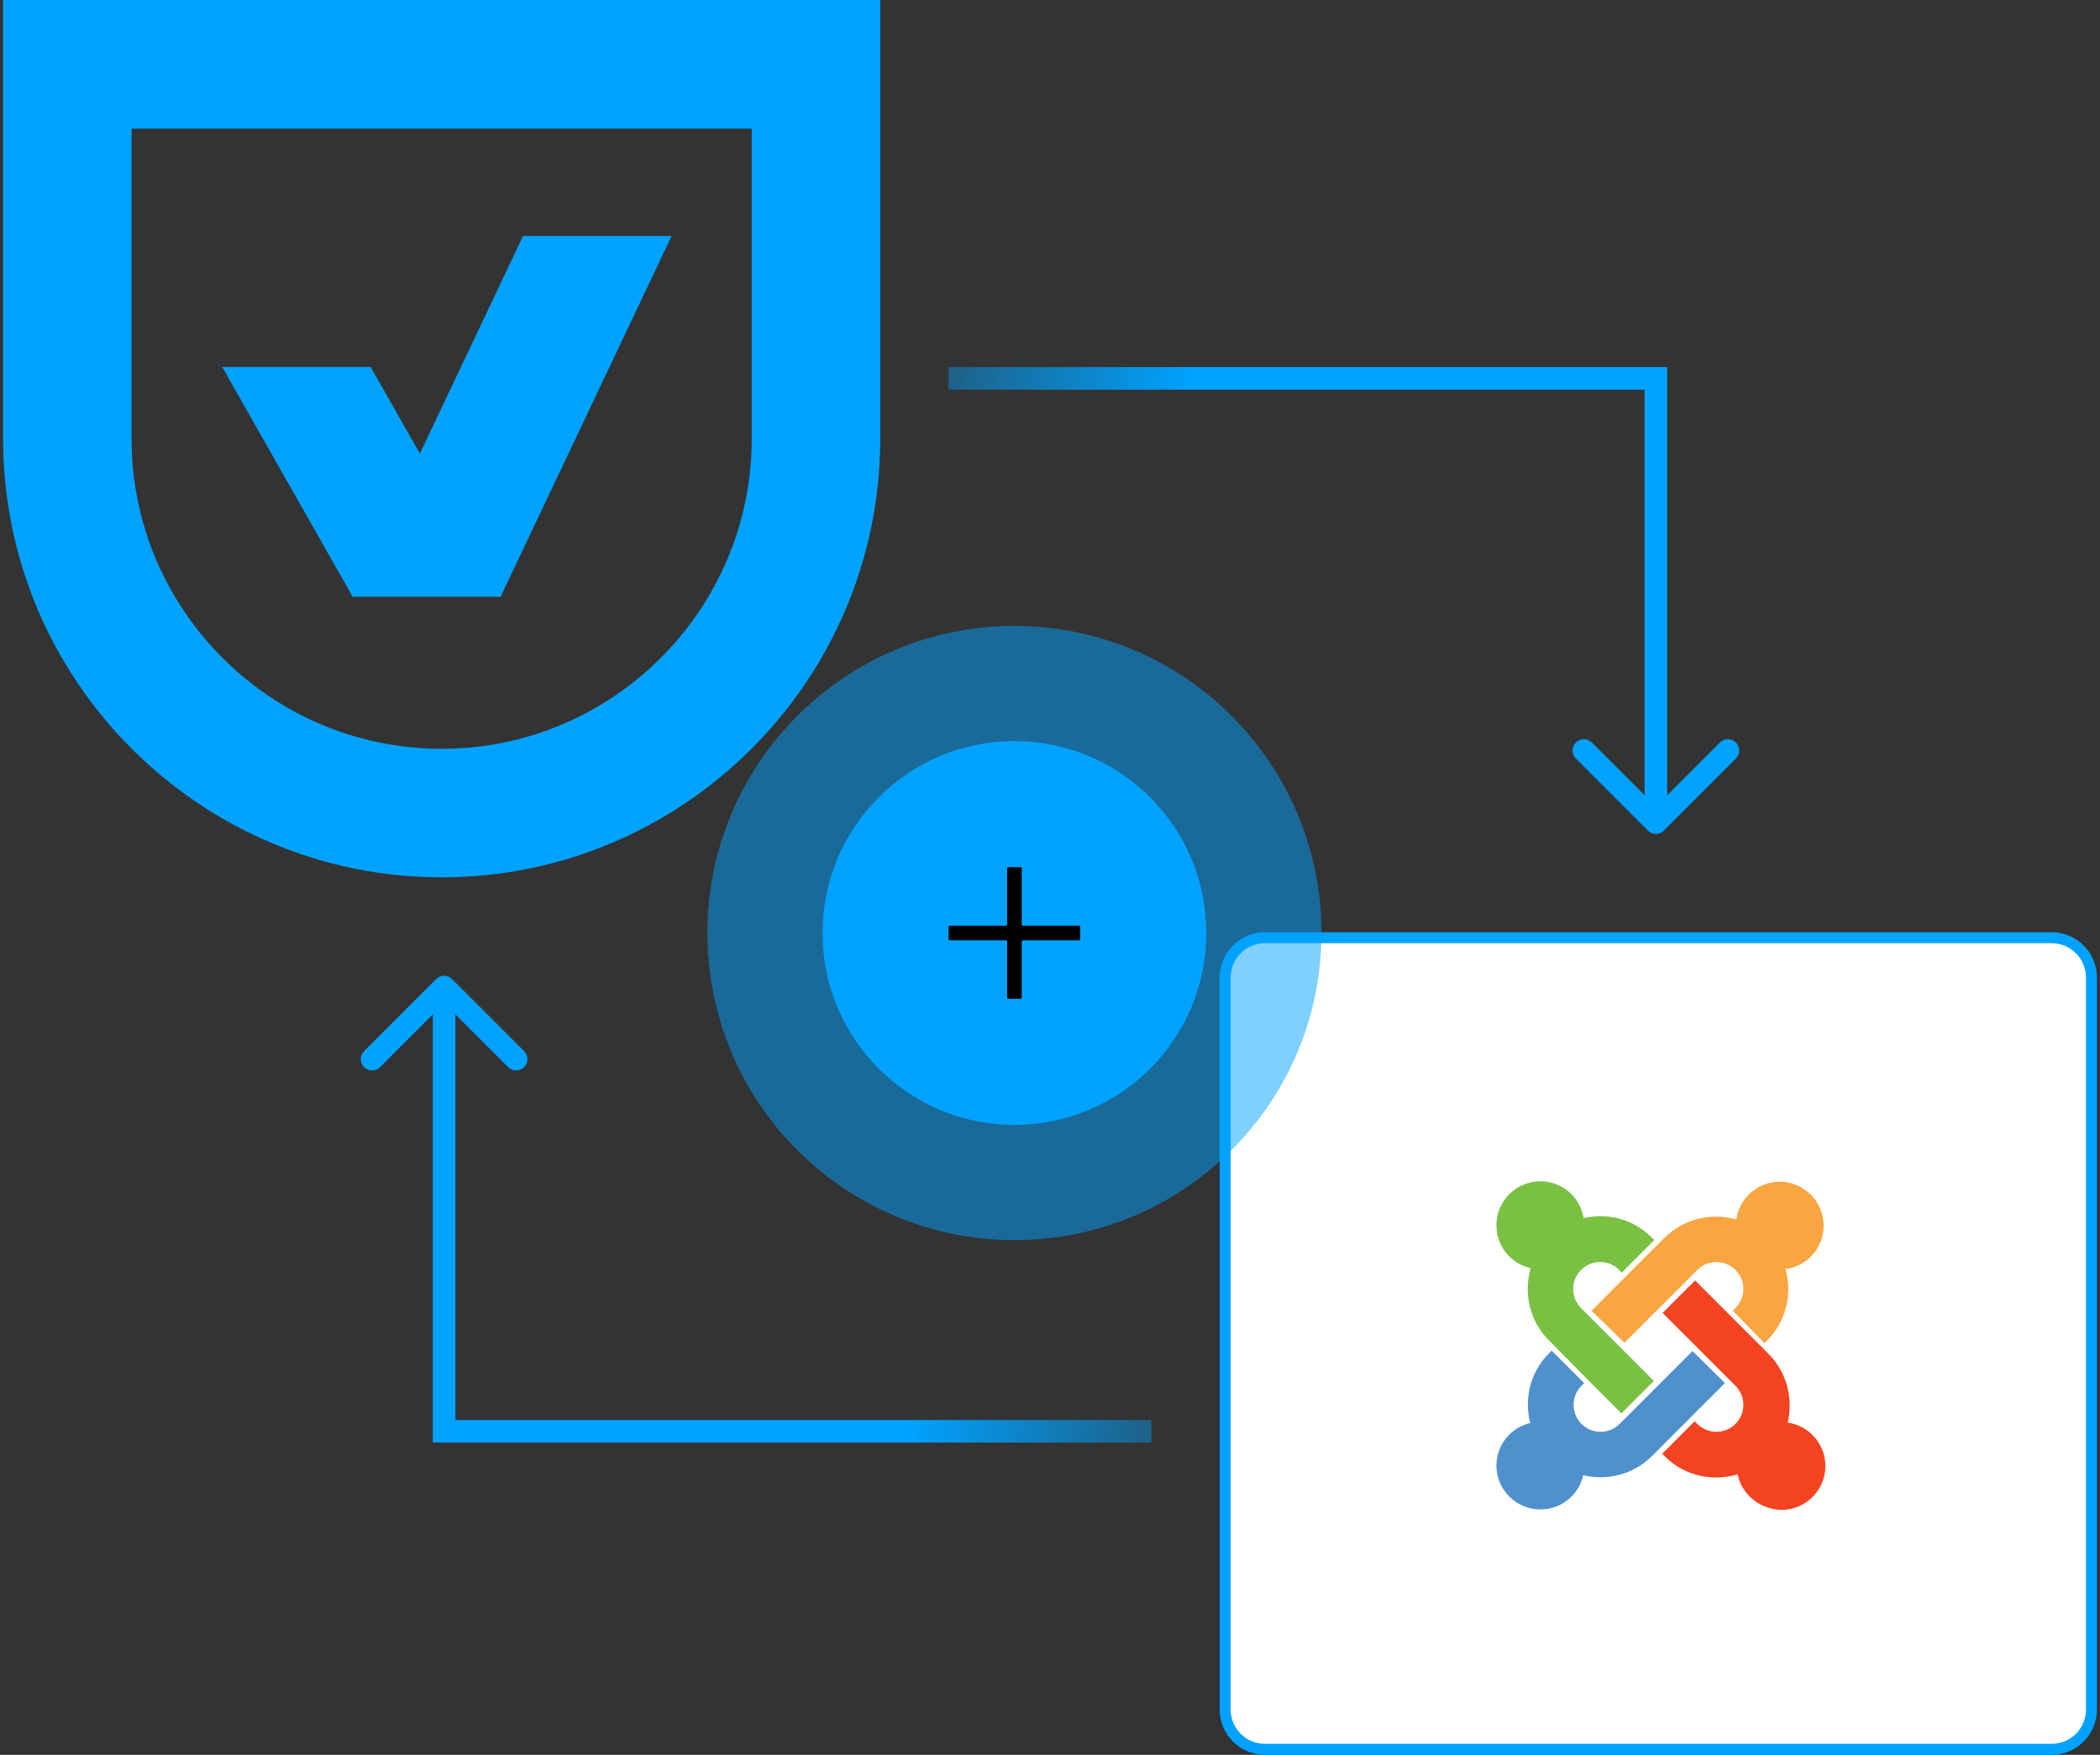
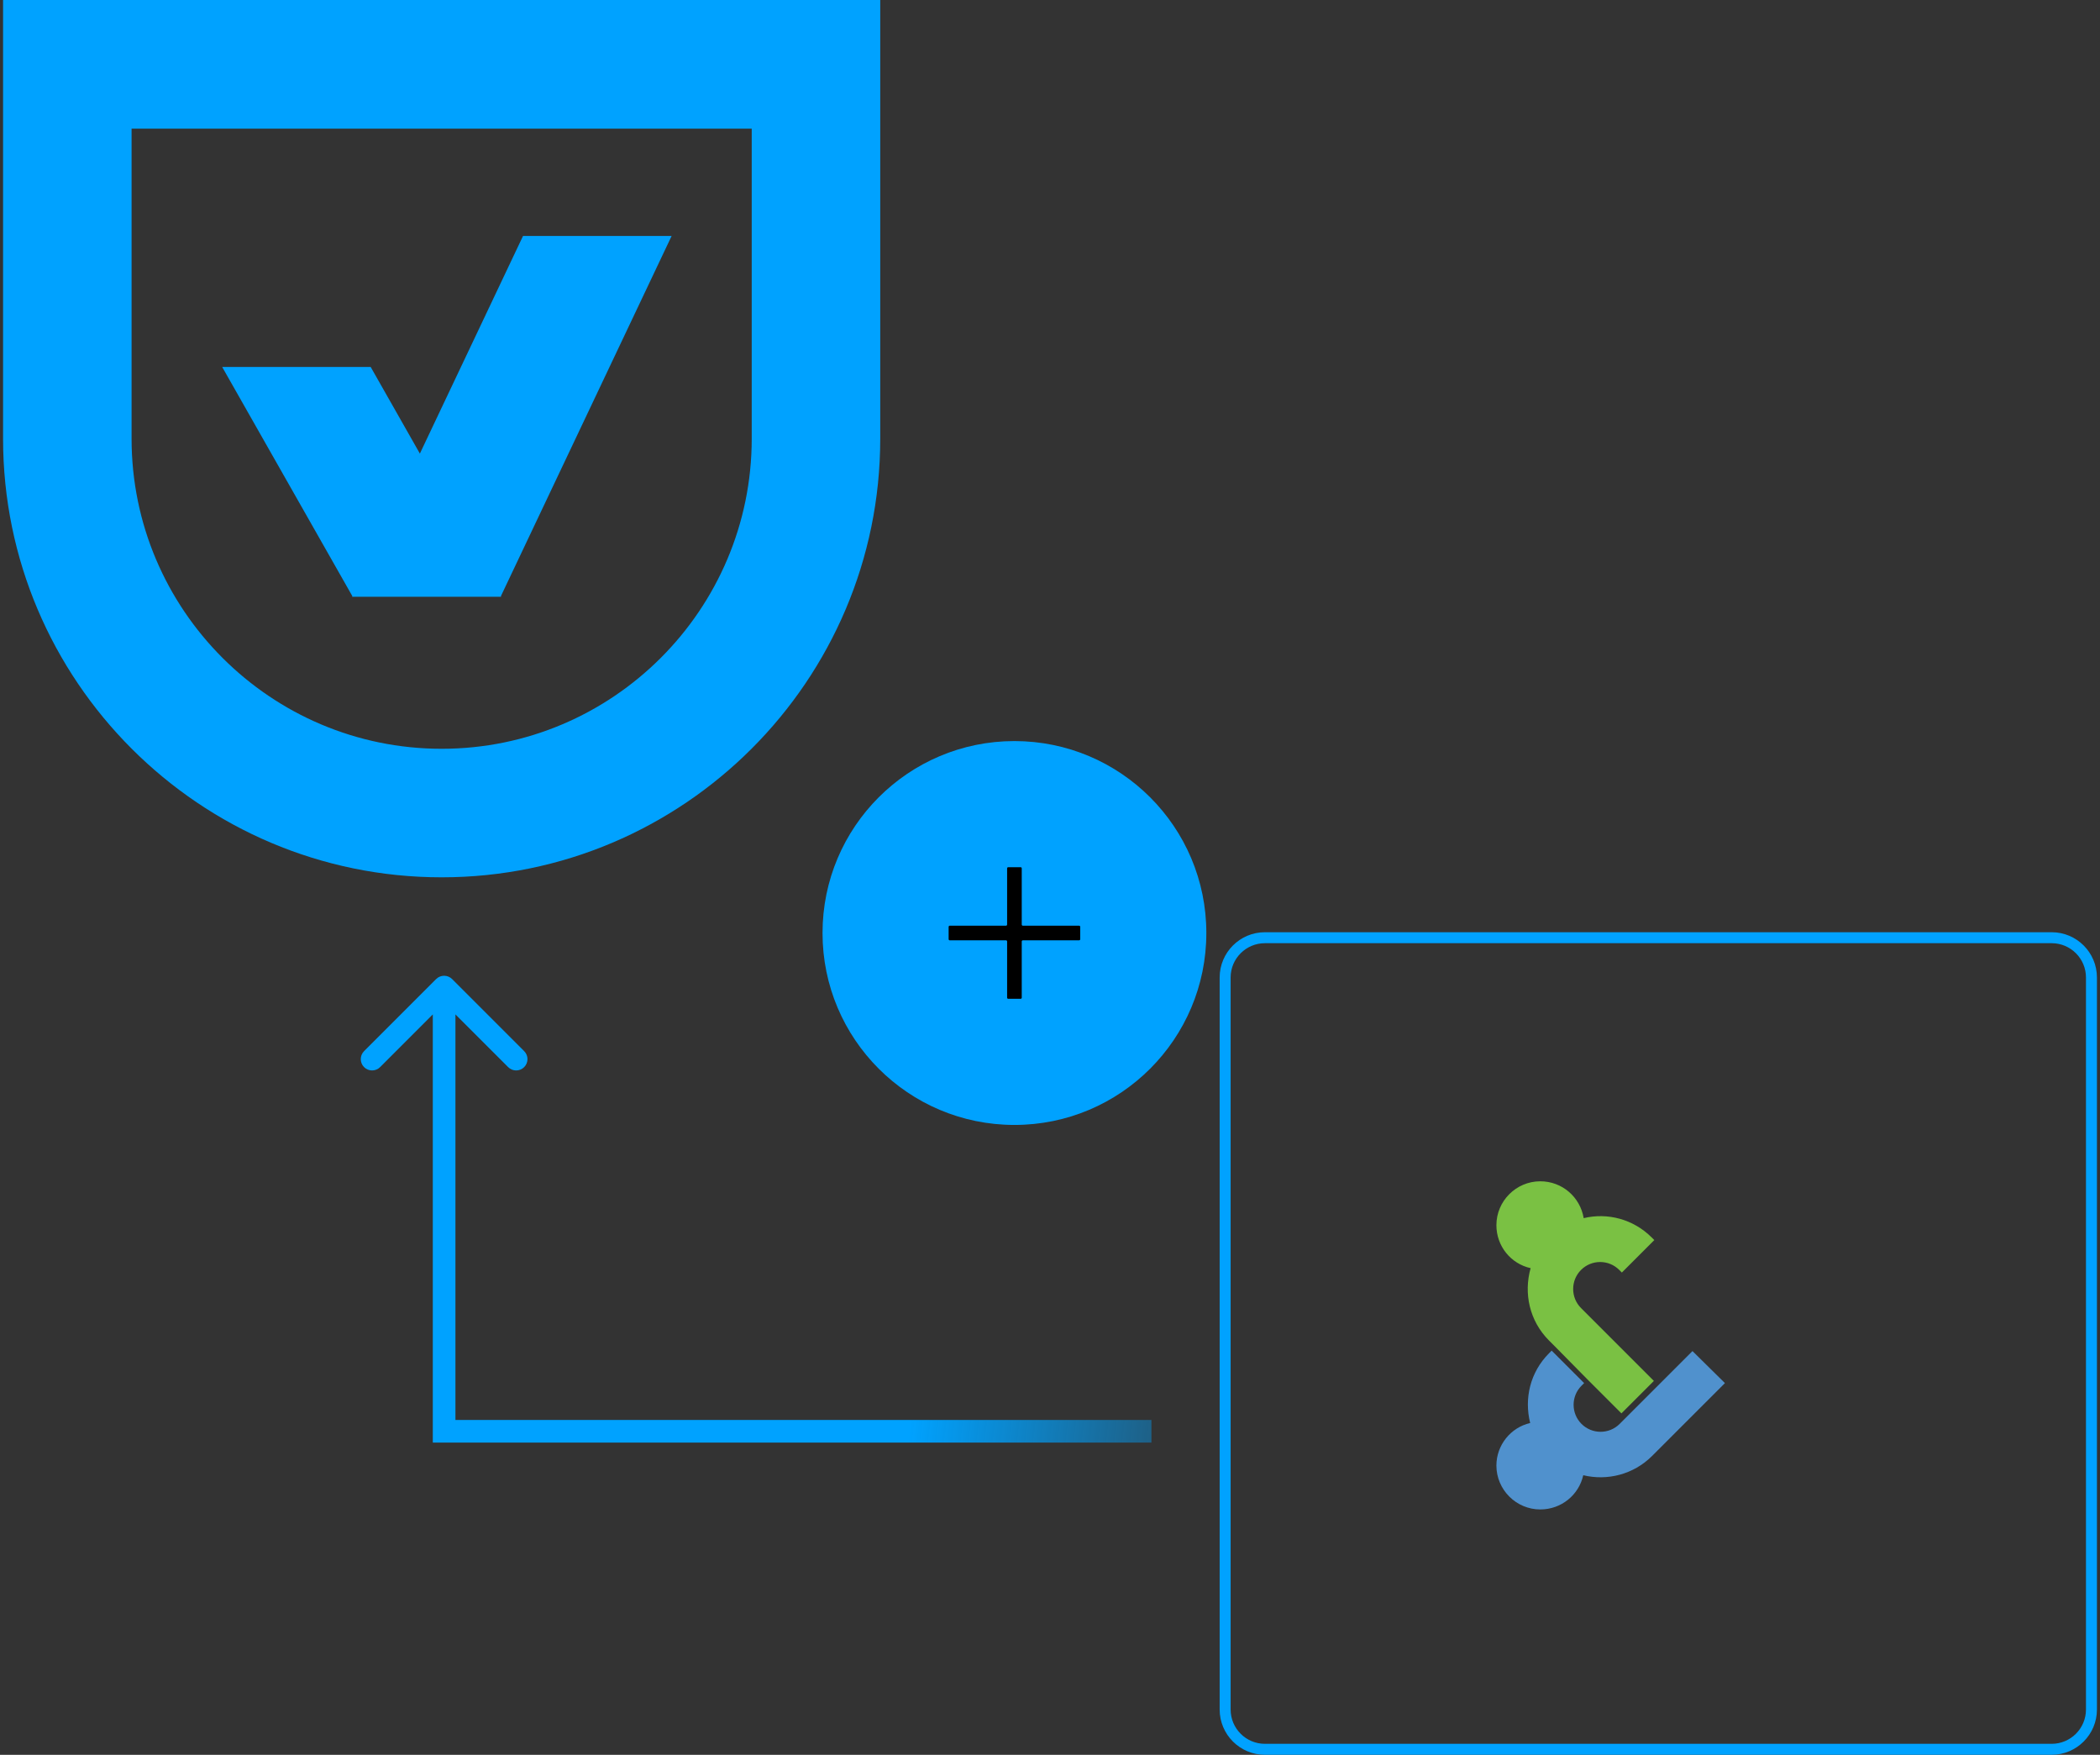
<svg xmlns="http://www.w3.org/2000/svg" width="383" height="320" viewBox="0 0 383 320" fill="none">
  <rect x="0" y="0" width="383" height="320" fill="#333333" stroke="none" />
  <path fill-rule="evenodd" clip-rule="evenodd" d="M0.559 79.993V0.003H160.539V79.993C160.539 124.097 124.652 159.984 80.549 159.984C36.446 159.984 0.559 124.11 0.559 79.993ZM80.549 136.545C111.735 136.545 137.101 111.18 137.101 79.993V23.455H23.997V79.993C23.997 111.18 49.363 136.545 80.549 136.545ZM64.324 108.822H64.207L64.259 108.705L40.521 66.92H67.606L76.577 82.715L95.393 43.026H122.491L91.357 108.705L91.409 108.822H64.324Z" fill="#00A2FF" />
-   <path d="M223.442 178.254C223.442 174.246 226.691 170.997 230.699 170.997H374.184C378.193 170.997 381.442 174.246 381.442 178.254V311.739C381.442 315.747 378.193 318.997 374.184 318.997H230.699C226.691 318.997 223.442 315.747 223.442 311.739V178.254Z" fill="white" />
  <path d="M223.442 178.254C223.442 174.246 226.691 170.997 230.699 170.997H374.184C378.193 170.997 381.442 174.246 381.442 178.254V311.739C381.442 315.747 378.193 318.997 374.184 318.997H230.699C226.691 318.997 223.442 315.747 223.442 311.739V178.254Z" stroke="#00A2FF" stroke-width="2" />
  <path d="M283.635 245.576L282.515 244.456C278.915 240.856 277.875 235.816 279.155 231.256C275.555 230.456 272.915 227.256 272.915 223.416C272.915 219.016 276.515 215.416 280.915 215.416C284.915 215.416 288.195 218.296 288.835 222.136C293.155 221.096 297.875 222.296 301.235 225.656L301.715 226.136L295.795 232.056L295.315 231.576C293.395 229.656 290.275 229.656 288.355 231.576C286.435 233.496 286.435 236.616 288.355 238.536L301.635 251.816L295.715 257.736L289.475 251.496L283.635 245.576Z" fill="#7AC143" />
-   <path d="M290.275 239.017L303.555 225.737C307.075 222.217 312.195 221.097 316.675 222.377C317.235 218.457 320.595 215.497 324.595 215.497C328.995 215.497 332.595 219.097 332.595 223.497C332.595 227.577 329.555 230.937 325.635 231.417C326.915 235.897 325.795 240.937 322.275 244.457L321.795 244.937L316.035 239.017L316.515 238.537C318.435 236.617 318.435 233.497 316.515 231.577C314.595 229.657 311.475 229.657 309.555 231.577L296.275 244.857L290.275 239.017Z" fill="#F9A541" />
-   <path d="M316.916 268.857C312.356 270.217 307.236 269.177 303.636 265.577L303.156 265.097L309.076 259.177L309.556 259.657C311.476 261.577 314.596 261.577 316.516 259.657C318.436 257.737 318.436 254.617 316.516 252.697L303.236 239.417L309.156 233.497L322.516 246.857C325.876 250.217 327.076 255.017 326.036 259.417C329.956 259.977 332.916 263.337 332.916 267.337C332.916 271.737 329.316 275.337 324.916 275.337C320.916 275.257 317.636 272.457 316.916 268.857Z" fill="#F44321" />
  <path d="M314.595 252.216L301.315 265.496C297.875 268.936 293.075 270.056 288.755 269.016C287.955 272.616 284.755 275.256 280.915 275.256C276.515 275.256 272.915 271.656 272.915 267.256C272.915 263.496 275.555 260.296 279.075 259.496C277.955 255.016 279.075 250.216 282.515 246.776L282.995 246.296L288.915 252.216L288.435 252.696C286.515 254.616 286.515 257.736 288.435 259.656C290.355 261.576 293.475 261.576 295.395 259.656L308.675 246.376L314.595 252.216Z" fill="#5091CD" />
-   <path d="M300.54 151.46C301.346 152.266 302.654 152.266 303.46 151.46L316.598 138.322C317.404 137.516 317.404 136.209 316.598 135.403C315.791 134.597 314.484 134.597 313.678 135.403L302 147.081L290.322 135.403C289.516 134.597 288.209 134.597 287.402 135.403C286.596 136.209 286.596 137.516 287.402 138.322L300.54 151.46ZM302 69L304.064 69L304.064 66.936L302 66.936L302 69ZM304.064 150L304.064 69L299.936 69L299.936 150L304.064 150ZM302 66.936L173 66.936L173 71.065L302 71.065L302 66.936Z" fill="url(#paint0_linear_1524_5163)" />
  <path d="M82.46 178.54C81.654 177.734 80.346 177.734 79.54 178.54L66.403 191.678C65.596 192.484 65.596 193.792 66.403 194.598C67.209 195.404 68.516 195.404 69.322 194.598L81 182.92L92.678 194.598C93.484 195.404 94.791 195.404 95.597 194.598C96.404 193.792 96.404 192.484 95.597 191.678L82.46 178.54ZM81 261H78.936V263.065H81V261ZM78.936 180L78.936 261H83.064L83.064 180H78.936ZM81 263.065H210V258.936H81V263.065Z" fill="url(#paint1_linear_1524_5163)" />
-   <circle cx="185.013" cy="170.139" r="56" fill="#00A2FF" fill-opacity="0.5" />
  <circle cx="185.013" cy="170.139" r="35" fill="#00A2FF" />
-   <path fill-rule="evenodd" clip-rule="evenodd" d="M186.346 158.345C186.346 158.231 186.254 158.139 186.14 158.139H183.886C183.772 158.139 183.679 158.231 183.679 158.345V168.599C183.679 168.713 183.587 168.806 183.473 168.806H173.219C173.105 168.806 173.013 168.898 173.013 169.012L173.013 171.266C173.013 171.38 173.105 171.472 173.219 171.472H183.473C183.587 171.472 183.679 171.565 183.679 171.679V181.932C183.679 182.046 183.772 182.139 183.886 182.139H186.14C186.254 182.139 186.346 182.046 186.346 181.932V171.679C186.346 171.565 186.438 171.472 186.552 171.472H196.806C196.92 171.472 197.013 171.38 197.013 171.266V169.012C197.013 168.898 196.92 168.806 196.806 168.806H186.552C186.438 168.806 186.346 168.713 186.346 168.599V158.345Z" fill="black" />
+   <path fill-rule="evenodd" clip-rule="evenodd" d="M186.346 158.345C186.346 158.231 186.254 158.139 186.14 158.139H183.886C183.772 158.139 183.679 158.231 183.679 158.345V168.599C183.679 168.713 183.587 168.806 183.473 168.806H173.219C173.105 168.806 173.013 168.898 173.013 169.012L173.013 171.266C173.013 171.38 173.105 171.472 173.219 171.472H183.473C183.587 171.472 183.679 171.565 183.679 171.679V181.932C183.679 182.046 183.772 182.139 183.886 182.139H186.14C186.254 182.139 186.346 182.046 186.346 181.932V171.679C186.346 171.565 186.438 171.472 186.552 171.472H196.806C196.92 171.472 197.013 171.38 197.013 171.266V169.012C197.013 168.898 196.92 168.806 196.806 168.806H186.552C186.438 168.806 186.346 168.713 186.346 168.599V158.345" fill="black" />
  <defs>
    <linearGradient id="paint0_linear_1524_5163" x1="141.92" y1="69" x2="216.226" y2="77.59" gradientUnits="userSpaceOnUse">
      <stop stop-color="#00A2FF" stop-opacity="0" />
      <stop offset="1" stop-color="#00A2FF" />
    </linearGradient>
    <linearGradient id="paint1_linear_1524_5163" x1="241.08" y1="261" x2="166.774" y2="252.41" gradientUnits="userSpaceOnUse">
      <stop stop-color="#00A2FF" stop-opacity="0" />
      <stop offset="1" stop-color="#00A2FF" />
    </linearGradient>
  </defs>
</svg>